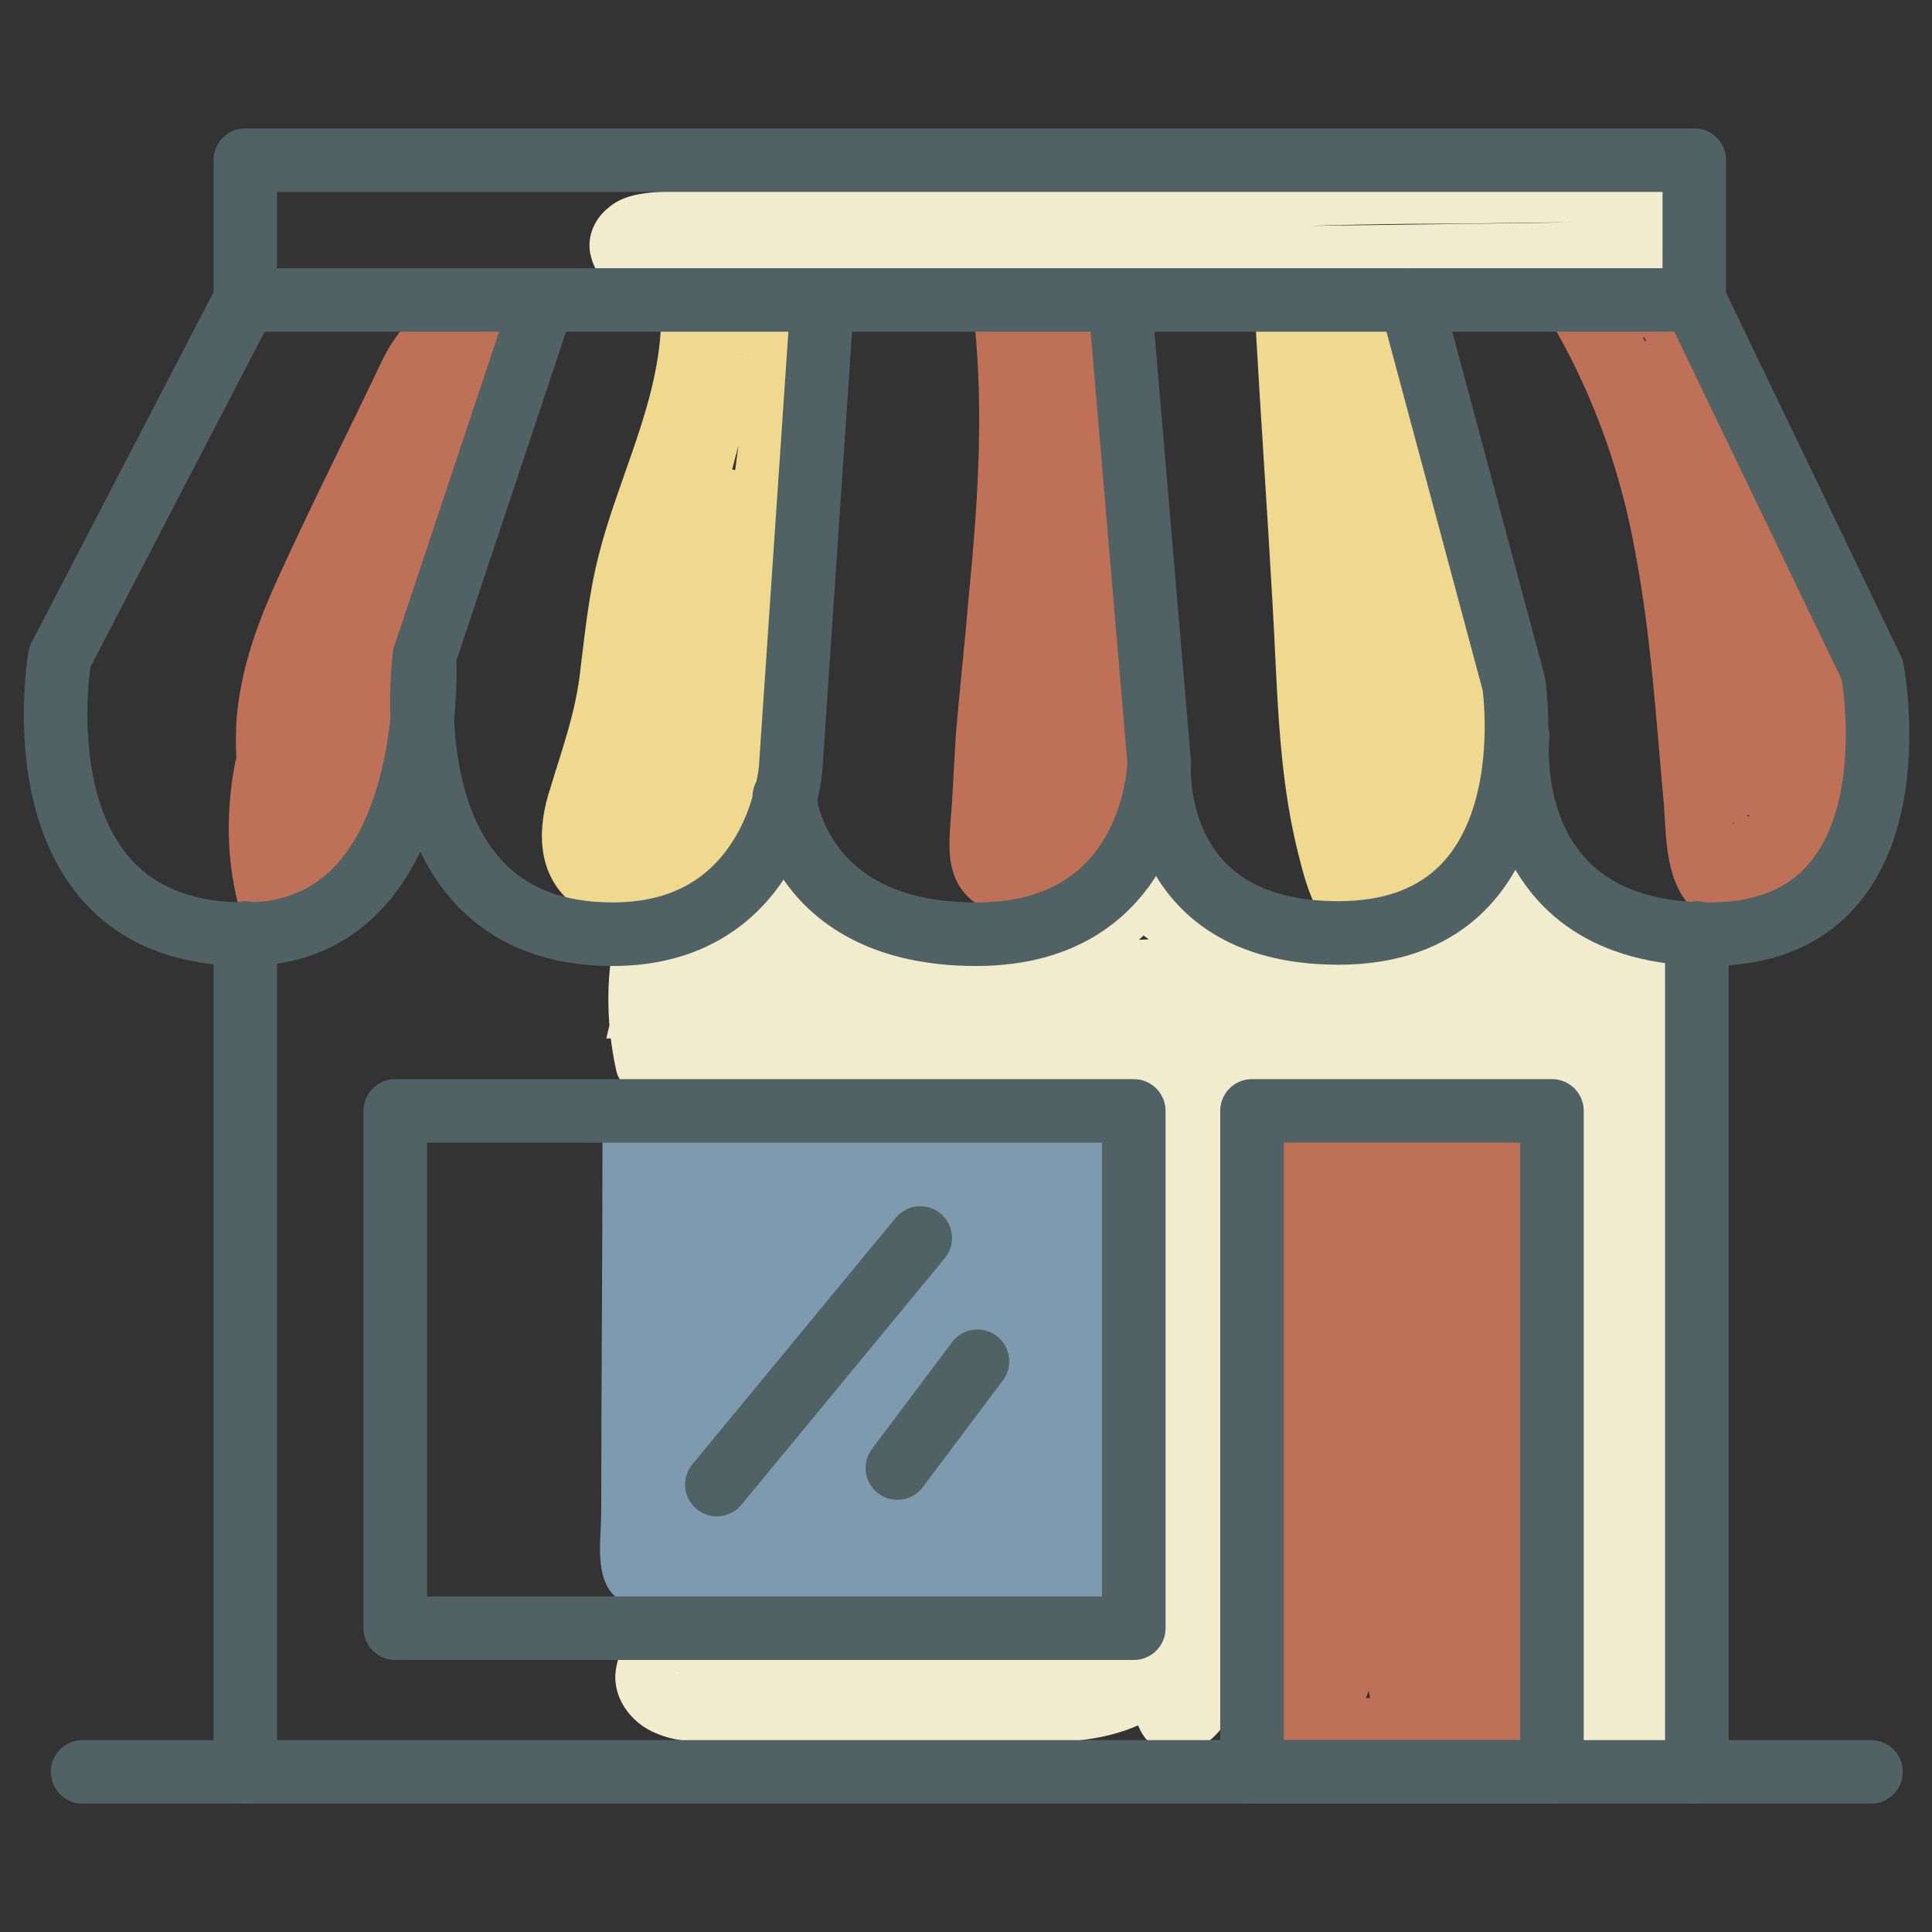
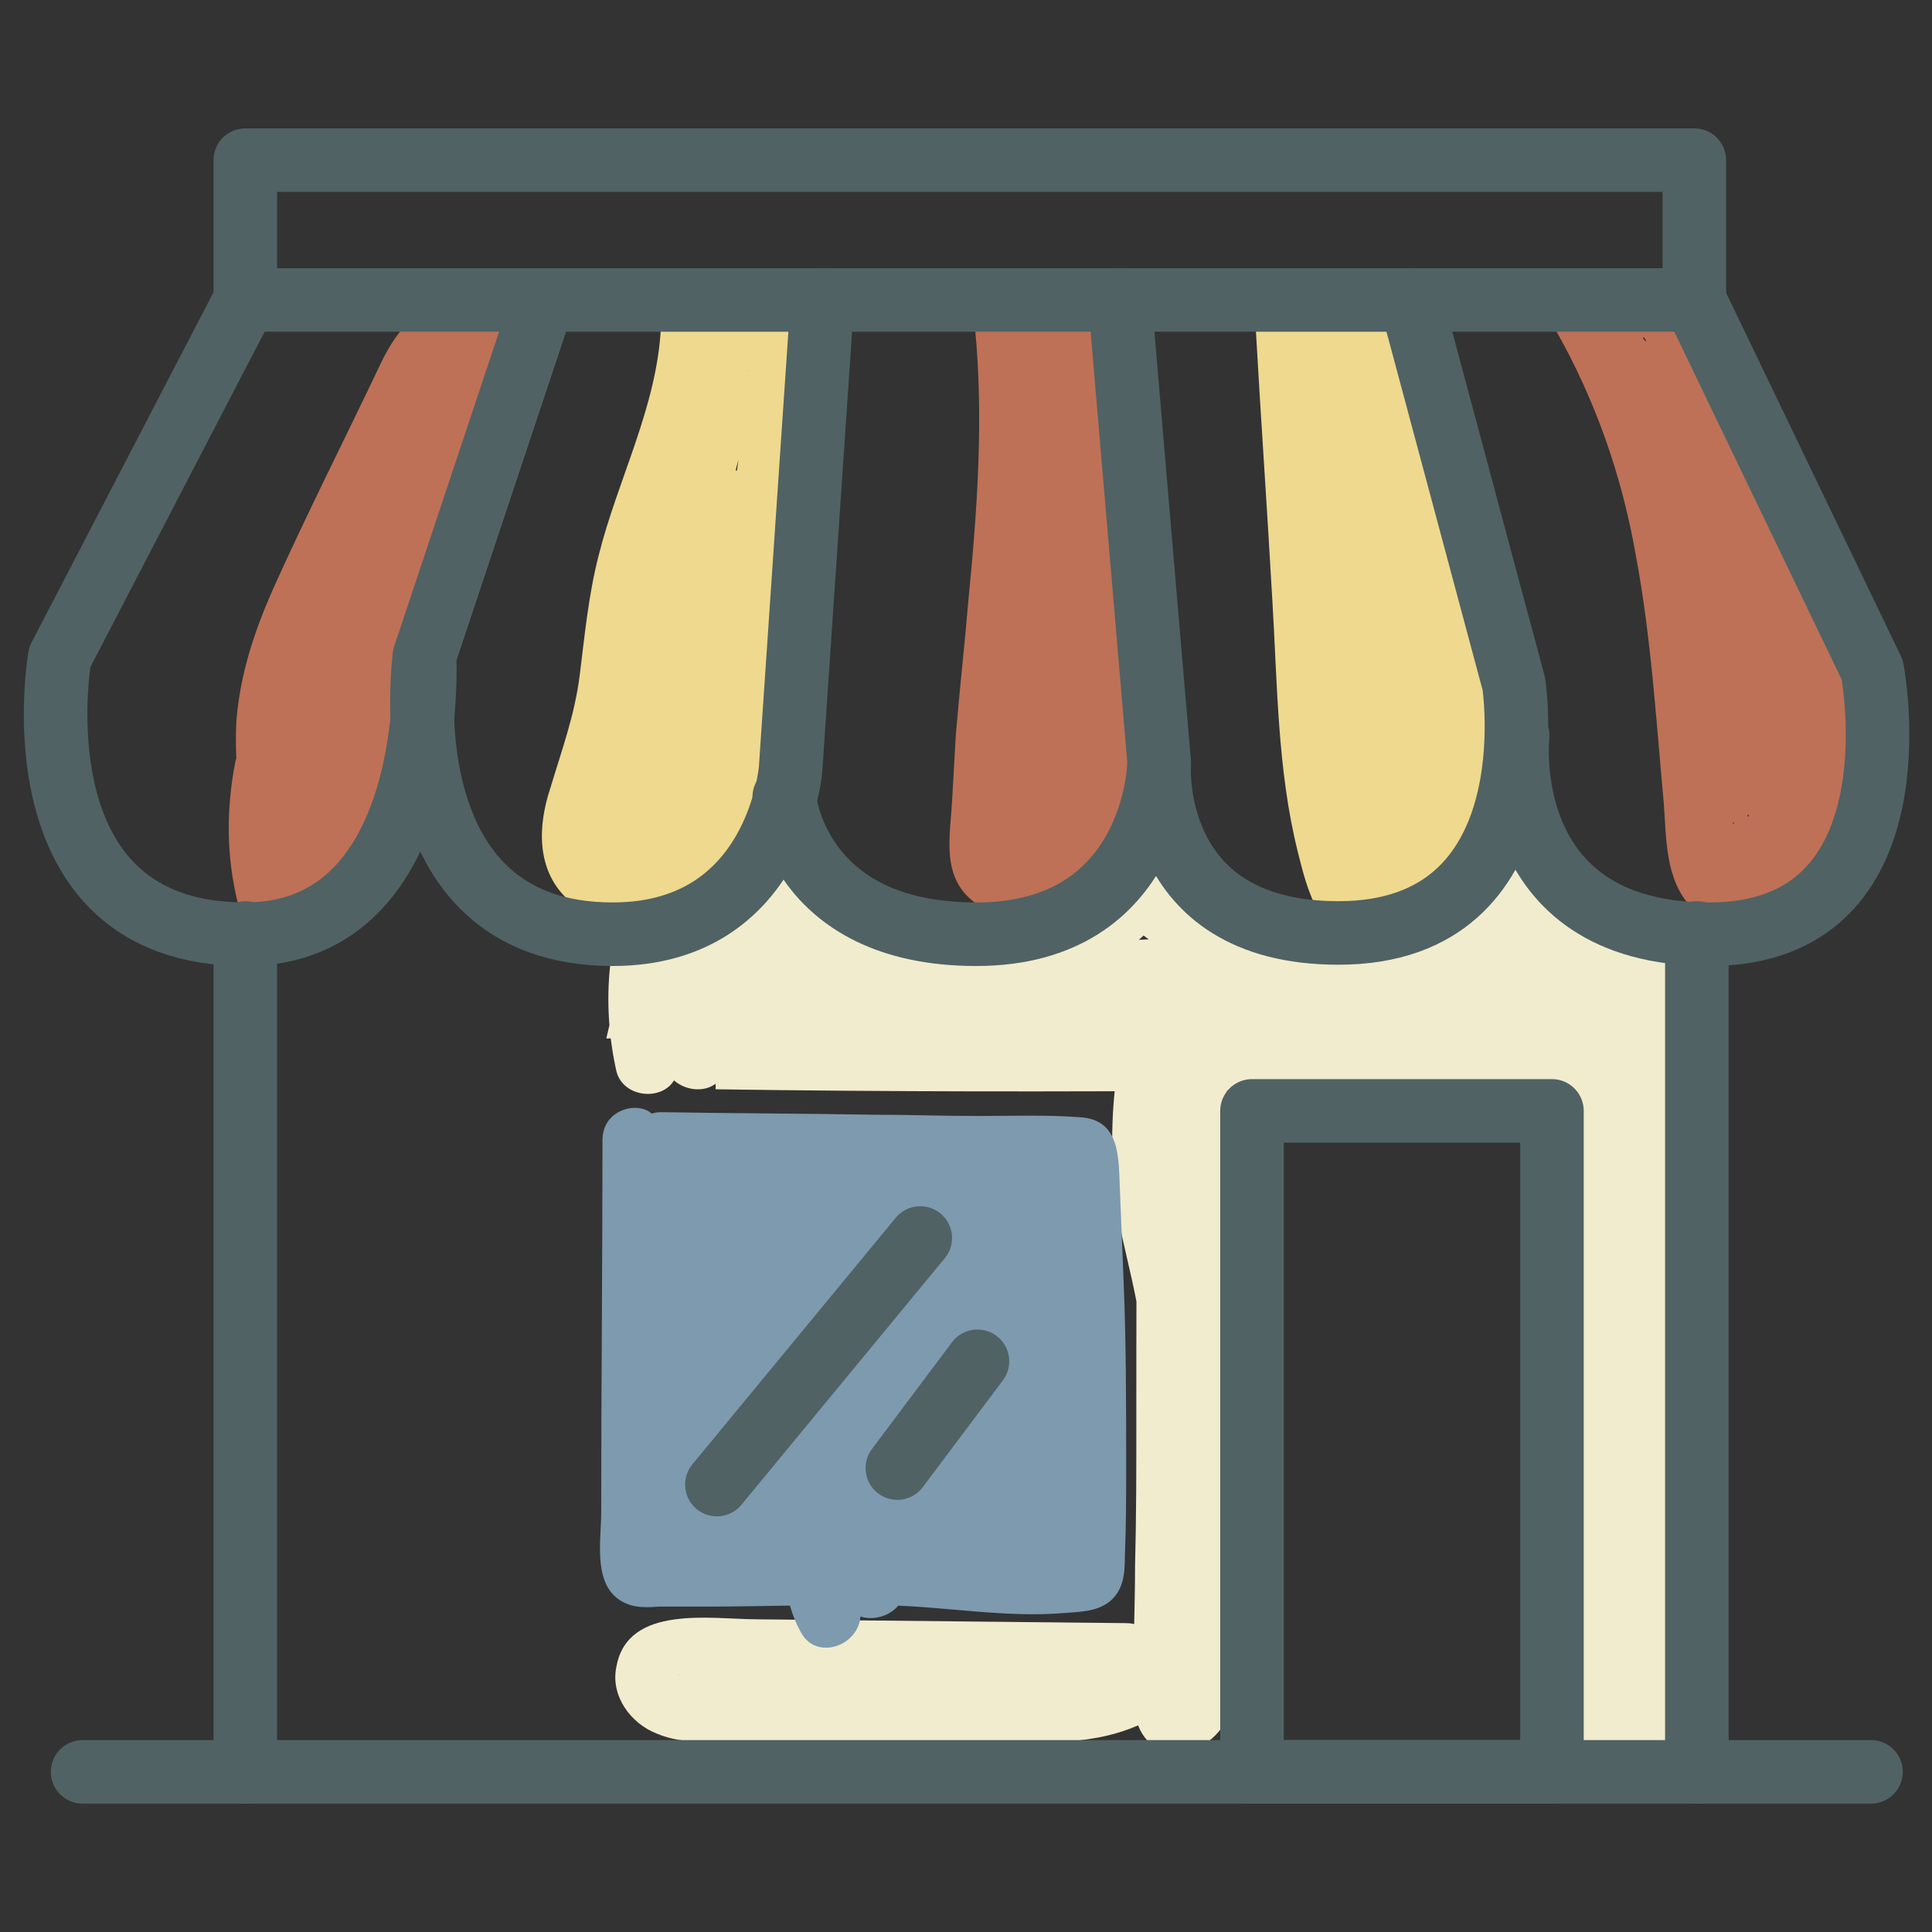
<svg xmlns="http://www.w3.org/2000/svg" version="1.1" id="Ebene_1" x="0px" y="0px" viewBox="0 0 152 152" style="enable-background:new 0 0 152 152;" xml:space="preserve">
  <rect x="0" y="0" width="152" height="152" fill="#333333" stroke="none" />
  <style type="text/css">
	.st0{fill:#F2ECCE;}
	.st1{fill:#BE7156;}
	.st2{fill:#EFD98E;}
	.st3{fill:#7D9AAF;}
	.st4{fill:none;stroke:#506264;stroke-width:5;stroke-linecap:round;stroke-linejoin:round;stroke-miterlimit:10;}
</style>
  <g>
    <g>
-       <path class="st0" d="M130.4,17.4c-21.1,0.3-42.2,0.6-63.3,0.7c-5.3,0-10.6,0.1-15.9,0.1c-0.1,0-0.8-0.1-0.8,0    c0.1,0.3,0.3,0.6,0.4,0.9c0.6,0.5,0.6,0.9,0.1,1.3c0-0.1,1-0.1,1.1-0.1c1.4-0.1,2.8-0.1,4.2-0.2c2.6-0.1,5.3-0.3,7.9-0.4    C74.6,19,85.1,18.4,95.7,18c5.9-0.2,11.8-0.4,17.7-0.4c3,0,6-0.1,9-0.1c1.4,0,2.8,0,4.2,0c1.2,0,3.1-0.2,3.9,0.1    c-0.4-0.2-0.7-0.4-1.1-0.6c-0.2-0.6-0.3-0.7-0.3-0.3c0,0.2,0,0.5,0,0.7c0,0.4,0,0.8-0.1,1.2c0,0.9-0.1,1.8-0.1,2.6    c-0.2,3.2,4.8,3.2,5,0c0.1-1.4,0.2-2.9,0.2-4.3c0.1-1.5-0.2-3-1.7-3.9c-1.2-0.7-2.8-0.5-4.1-0.5c-1.6,0-3.2,0-4.7,0    c-6,0-12,0.1-17.9,0.2c-12,0.3-24.1,0.9-36.1,1.5c-5.9,0.3-11.9,0.6-17.8,0.9c-1.4,0.1-2.9,0.3-4,1.3c-1.1,0.9-1.7,2.4-1.3,3.8    c0.8,3.3,4.6,2.9,7.3,2.9c12,0,24.1-0.1,36.1-0.2c13.5-0.1,27.1-0.3,40.6-0.5C133.6,22.3,133.7,17.3,130.4,17.4L130.4,17.4z" />
-     </g>
+       </g>
  </g>
  <g>
    <g>
      <path class="st0" d="M48,76c-0.3,2.8-0.1,5.6,0.5,8.3c0.6,2.3,4.3,2.4,4.8,0c0.5-2.3,1.2-4.5,2.1-6.6c-1.6-0.4-3.1-0.8-4.7-1.3    c0.3,2.6,0.8,5,1.6,7.5c0.7,2.2,4.3,2.6,4.8,0c0.7-3.5,1.8-6.8,3.4-9.9c-1.5-0.2-3-0.4-4.6-0.6c0.6,3.5,1.5,6.8,2.6,10.2    c0.9,2.6,4.8,2.2,4.9-0.7c0.1-3.6,0.7-7.1,1.6-10.5c-1.6,0-3.2,0-4.8,0c1.3,4,2.6,8.1,3.9,12.1c0.8-1.1,1.6-2.1,2.4-3.2    c-3.4-0.2-6.8-0.4-10.2-0.6c0,1.7,0,3.3,0,5c13.6,0.2,27.2,0.2,40.8,0.1c6.8-0.1,13.6-0.2,20.4-0.3c3.3-0.1,6.6-0.1,9.8-0.2    c3.1-0.1,5.9-1.6,6.1-5c0.2-3.1-1.9-5.7-4.5-7c-2.6-1.3-5.4-1.7-7-4.5c-0.8-1.4-2.8-1.7-3.9-0.5c-3.4,3.8-8.2,6.1-13.4,6.1    c-5.1,0-10-2.2-13.4-6c-1.6-1.7-5.1,0.1-4.2,2.4c0.2,0.4,0,0.4-0.5,0.6c-0.9,0.4-2,0.6-2.9,0.8c-2,0.5-4.1,0.7-6.2,0.8    c-4.4,0.2-8.7-0.4-12.9-1.7c-1.7-0.5-3,0.9-3.2,2.4c-0.5,4.3,3.6,7.3,7.4,7.8c2.1,0.3,4.2-0.1,6.3-0.4c2.3-0.3,4.7-0.6,7.1-0.8    c9.2-0.9,18.4-1.1,27.7-0.7c0-1.7,0-3.3,0-5c-12.3,0.3-24.5,0.6-36.8,0.9c-2.3,0.1-3.7,3.6-1.3,4.7c4.1,1.8,8.6,1.5,12.9,1.5    c4.7,0,9.3,0,14,0c9.3,0,18.6,0,27.9,0c1.2,0,2-0.8,2.4-1.8c0.6-1.4,0.1-3.1-0.9-4.2c-1.1-1.1-2.5-1.5-4-1.7    c-3.1-0.3-6.2-0.2-9.3,0.1c0.2,1.6,0.4,3.3,0.7,4.9c2.3-0.9,6-2.5,6.9,0.9c0.4,1.6,0.3,3.4,0.3,5c0,2.3,0.1,4.6,0.1,6.9    c0.1,9,0.2,18,0.1,27c0,4.5-0.2,9-0.1,13.4c0,1.9,0.4,4,1.9,5.4c1.4,1.3,3.5,1.8,5.2,1.1c0.8-0.3,1.6-0.9,2-1.7    c0.7-1.2,0.1-2.5-0.2-3.8c-0.4-2.1-0.5-4.3-0.5-6.4c-0.1-4.4-0.2-8.8-0.3-13.3c-0.1-5.1-0.2-10.2-0.4-15.3c-0.1-5-0.4-10-0.1-15    c-1.4,0.6-2.8,1.2-4.3,1.8c2.2,2.2,1.7,6.2,1.7,9c0,4.5,0,9.1-0.1,13.6c-0.1,9-0.4,18-0.8,26.9c-0.1,1.4,1.2,2.5,2.5,2.5    c1.4,0,2.4-1.1,2.5-2.5c1.2-14.6-2.2-29.1-1.6-43.7c0.1-2.7,0.4-5.6-0.5-8.2c-1.2-3.4-3.9-5-7.3-5.3c-7-0.7-14.2-1-21.1,0.2    c-3.1,0.5-6.9,1.3-9.2,3.7c-2.2,2.3-2.5,5.4-2.6,8.4c-0.1,7.4-0.1,14.8-0.1,22.2c0,3.8,0,7.6-0.1,11.4c0,3.6-0.2,7.3-0.1,10.9    c0.1,1.9,1.1,3.7,3.2,3.8c1.6,0.1,3.2-1,4-2.4c1.7-2.7,1.6-6.6,1.5-9.7c-0.2-8.4-0.6-16.9-0.8-25.3c-0.1-4.2-0.3-8.3-0.4-12.5    c-0.1-2.1-0.2-4.2-1.6-5.9c-1.3-1.5-3.1-2.2-5.1-1.8c-0.8,0.2-1.6,0.9-1.7,1.7c-0.9,4.2-1,8.5-0.5,12.7c0.6,4,2,7.8,2.1,11.9    c0.1,4.2,0,8.4,0,12.6c0,2.1,0,4.3,0,6.4c0,1.4,0.4,3.5-0.6,4.6c-2.1,2.4-6.5,2.1-9.3,2.1c-4.3,0-8.5-0.1-12.8-0.1    c-2.1,0-4.3,0-6.4,0c-2.1,0-4.2,0.1-6.3-0.1c-0.2,0-1-0.3-1.1-0.3c0.2-0.1-0.2,0.7-0.2,0.7c0,0,0.3-0.1,0.4-0.1c1.9-0.2,4.1,0,6,0    c9.7,0.1,19.3,0.2,29,0.3c3.2,0,3.2-5,0-5c-9.7-0.1-19.3-0.2-29-0.3c-3.6,0-10.2-1.2-11.1,3.7c-0.5,2.3,1.1,4.5,3.2,5.3    c2.1,0.9,4.6,0.6,6.8,0.6c4.8,0,9.6,0.1,14.3,0.1c4.5,0,9.2,0.4,13.6-0.4c2.1-0.4,4.1-1.2,5.7-2.5c1.9-1.5,2.6-3.6,2.8-5.9    c0.2-4.7,0.1-9.5,0.1-14.3c0-2.6,0.1-5.3,0-7.9c-0.1-2.7-0.6-5.3-1.3-7.9c-1.3-5-1.6-10.1-0.6-15.2c-0.6,0.6-1.2,1.2-1.7,1.7    c-0.7,0.1-0.1-0.3,0,0.2c0,0.2,0.1,0.4,0.2,0.6c0.2,0.9,0.1,2,0.2,3c0.1,2.3,0.2,4.6,0.2,7c0.1,4.5,0.3,9,0.4,13.5    c0.1,4.5,0.3,9,0.4,13.5c0.1,2.1,0.2,4.3,0.1,6.4c-0.1,1-0.2,1.9-0.5,2.8c0,0-0.3,0.8-0.3,0.8c-0.1-0.2,1.4,0.1,0.7-0.1    c0.4,0.2,0.7,0.4,1.1,0.6c0.3,0.3,0.1,1.1,0.3,0.1c0-0.2,0-0.5,0-0.7c0-0.6,0-1.2,0-1.7c0-1.2,0-2.5,0-3.7c0-2.3,0-4.6,0-7    c0-4.7,0.1-9.4,0.1-14.2c0-4.8,0.1-9.6,0.1-14.4c0-1.8-0.1-3.6,0.3-5.4c0.4-1.6,1.2-2.5,2.8-3c4.1-1.4,8.4-1.9,12.7-1.9    c2.2,0,4.4,0.1,6.6,0.2c2.1,0.1,4.3,0,6.3,0.5c2.8,0.7,2.1,5.1,2,7.4c-0.2,4.6-0.1,9.1,0.2,13.7c0.7,10.3,2.1,20.6,1.3,30.9    c1.7,0,3.3,0,5,0c0.4-9.5,0.7-19,0.8-28.4c0.1-4.7,0.1-9.4,0.1-14.1c0-3.8-0.4-7.8-3.2-10.6c-1.6-1.6-4.1-0.3-4.3,1.8    c-0.3,4.3-0.1,8.7,0.1,13c0.1,4.5,0.2,9,0.3,13.6c0.1,4.4,0.2,8.9,0.3,13.3c0.1,4.4,0.1,9,1.2,13.3c0.1-0.6,0.2-1.3,0.3-1.9    c0.4-0.5,0.4-0.2,0.8-0.5c-0.7,0.4-0.2-0.1-0.2,0c0.1,0.2-0.2-0.2-0.1-0.1c-0.4-0.8-0.3-1.7-0.3-2.5c0-2.6,0.1-5.3,0.1-7.9    c0-5.4,0-10.7,0-16.1c0-5.3-0.1-10.6-0.1-15.9c0-2.6-0.1-5.3-0.1-7.9c0-2-0.1-4.2-0.8-6.1c-0.9-2.4-2.8-4.2-5.4-4.6    c-2.5-0.4-5,0.3-7.4,1.2c-1.2,0.5-2,1.4-1.8,2.7c0.2,1.1,1.2,2.3,2.5,2.2c2-0.2,3.9-0.3,5.9-0.3c1,0,2,0,3,0.1    c0.2,0,0.6,0.1,0.7,0.1c0.5-0.1-0.4-0.1-0.2-0.6c0.8-0.6,1.6-1.2,2.4-1.8c-9,0-18,0-27,0c-4.5,0-9,0-13.5,0c-2.1,0-4.2,0-6.4,0    c-1.8,0-3.8,0-5.6-0.8c-0.4,1.6-0.8,3.1-1.3,4.7c12.3-0.3,24.5-0.6,36.8-0.9c3.2-0.1,3.2-4.9,0-5c-8.2-0.3-16.5-0.2-24.7,0.5    c-4,0.3-8.1,0.8-12.1,1.3c-2.1,0.3-7.1,0.7-6.7-2.7c-1.1,0.8-2.1,1.6-3.2,2.4c5.5,1.7,11.3,2.3,17,1.6c2.7-0.3,5.5-0.7,8-1.7    c2.6-1,4.9-3.7,3.7-6.7c-1.4,0.8-2.8,1.6-4.2,2.4c4.3,4.7,10.6,7.4,17,7.4c6.4,0,12.6-2.9,16.9-7.6c-1.3-0.2-2.6-0.3-3.9-0.5    c1.4,2.5,3.5,4.1,6,5.2c1.6,0.7,4.1,1.2,4.7,2.9c0.1,0.3,0.1,0.4,0.1,0.6c-0.1,0.3,0.1-0.1,0,0.1c-0.3,0.2-0.9,0.2-1.3,0.2    c-0.9,0-1.8,0-2.7,0.1c-3.2,0.1-6.3,0.1-9.5,0.2c-12.4,0.2-24.9,0.3-37.3,0.3c-7.1,0-14.3-0.1-21.4-0.2c-3.2,0-3.2,4.8,0,5    c3.4,0.2,6.8,0.4,10.2,0.6c1.6,0.1,2.9-1.7,2.4-3.2c-1.3-4-2.6-8.1-3.9-12.1c-0.7-2.3-4.2-2.5-4.8,0c-1,3.9-1.6,7.9-1.8,11.9    c1.6-0.2,3.3-0.4,4.9-0.7c-1.2-3.3-2-6.7-2.6-10.2c-0.4-2.1-3.6-2.4-4.6-0.6c-1.8,3.5-3.1,7.3-3.9,11.1c1.6,0,3.2,0,4.8,0    c-0.7-2-1.2-4.1-1.4-6.2c-0.1-1.1-0.7-2.1-1.8-2.4c-1-0.3-2.4,0.2-2.8,1.1c-1.1,2.5-2,5.1-2.6,7.8c1.6,0,3.2,0,4.8,0    c-0.6-2.3-0.6-4.6-0.4-6.9c0.2-1.3-1.3-2.5-2.5-2.5C49,73.5,48.2,74.7,48,76L48,76z" />
    </g>
  </g>
  <g>
    <g>
      <path class="st1" d="M23.6,69.6c-0.6-2.7-0.7-5.6-0.2-8.3c-1.6,0-3.2,0-4.8,0c0.9,3.2,2.1,6.4,3.5,9.4c0.5,1,1.8,1.4,2.8,1.1    c1.1-0.3,1.7-1.3,1.8-2.4c0.4-3.6-0.4-7.1-0.8-10.7c-0.4-3.6,0-6.8,1.3-10.2c1.3-3.3,2.9-6.5,4.4-9.7c1.7-3.6,3.3-7.1,5-10.7    c-1.5-0.6-3-1.3-4.6-1.9c-0.7,3.5-1.8,6.9-3.4,10.1c-1.6,3.3-3.9,6.1-5.6,9.3c-3.6,6.7-3.6,14.3-3.3,21.6c1.6-0.2,3.3-0.4,4.9-0.7    c-0.5-2.7-0.9-5.5-0.9-8.3c0-2.7,0.6-5.3,1.5-7.9c2-5.2,4.8-10.3,7.2-15.3c0.6-1.3,1.3-2.6,1.9-3.9c0.2-0.5,0.5-1,0.8-1.5    c0-0.1,0.7-1,0.7-1c0,0.1-0.7-0.4-0.7-0.4c0-0.1-0.1-0.1-0.1-0.2c0.1,0.3,0.1,0.4,0.1,0.2c0,0.2,0,0.4,0,0.6    c-0.1,0.8-0.6,1.7-1,2.5c-2.4,5.3-4.9,10.6-7.2,15.9c-1.3,3-2.1,6-2.4,9.2c-0.3,3.2,0,6.5,0.3,9.7c0.1,1.1,0.7,2.1,1.8,2.4    c1,0.3,2.3-0.2,2.8-1.1c3.9-7.5,5.2-15.9,3.9-24.3c-0.2-1.3-1.9-2.1-3.1-1.7c-1.4,0.4-1.9,1.7-1.7,3.1c1,6.9-0.2,14.2-3.4,20.4    c1.6,0.4,3.1,0.8,4.7,1.3c-0.3-3.2-0.6-6.5-0.3-9.7c0.2-3,1.2-5.7,2.4-8.4c1.4-3.1,2.8-6.2,4.2-9.3c0.7-1.5,1.4-3,2-4.5    c0.6-1.3,1.3-2.6,1.6-4c0.6-2.6-0.1-5.9-3.1-6.5c-3.2-0.7-5.4,2.2-6.6,4.7c-2.8,5.9-5.8,11.8-8.5,17.8c-1.5,3.4-2.6,6.7-2.9,10.4    c-0.2,3.8,0.4,7.5,1,11.3c0.5,2.8,5,2.1,4.9-0.7c-0.3-7-0.5-14.1,3.3-20.3c1.8-3,3.9-5.9,5.4-9.1c1.5-3.3,2.7-6.8,3.4-10.3    c0.2-1.2-0.2-2.5-1.4-2.9c-1.1-0.4-2.6-0.1-3.1,1c-1.7,3.6-3.4,7.3-5.1,10.9c-1.6,3.5-3.4,7-4.8,10.7c-1.3,3.5-1.9,7.1-1.5,10.8    c0.4,3.8,1.3,7.5,0.9,11.4c1.6-0.4,3.1-0.8,4.7-1.3c-1.3-2.6-2.2-5.4-3-8.2c-0.6-2.3-4.3-2.5-4.8,0c-0.7,3.7-0.7,7.3,0.2,11    C19.5,74.1,24.3,72.8,23.6,69.6L23.6,69.6z" />
    </g>
  </g>
  <g>
    <g>
      <path class="st1" d="M76.7,25.7c0.7,7.1,0.2,14.3-0.5,21.4c-0.3,3.6-0.7,7.1-1,10.7c-0.1,1.8-0.2,3.5-0.3,5.3    c-0.1,1.7-0.4,3.6,0,5.2c0.8,3.4,4.7,4.4,7.7,3.8c2.9-0.6,5.4-2.7,6.9-5.1c1.7-2.8,2.1-6.2,2.1-9.4c0-3.5-0.3-7-0.5-10.4    c-0.2-3.6-0.4-7.2-0.6-10.8c-0.2-2.8-0.1-5.8-1.1-8.4c-1-2.6-3.1-5-6.1-5c-1.5,0-2.9,0.8-3.6,2.1c-0.8,1.5-0.5,3.7-0.6,5.4    c-0.2,7.1-0.4,14.3-0.7,21.4c-0.1,3.6-0.2,7.1-0.3,10.7c-0.1,2.7-0.5,6.9,3,7.8c2,0.5,3.8-1,4.3-2.8c0.5-1.7,0.3-3.9,0.4-5.7    c0.1-3.9,0.3-7.9,0.4-11.8c0.2-8.2,0.4-16.5,0.5-24.7c-1.7,0-3.3,0-5,0c0.4,12.8,1.5,25.5,3.1,38.2c0.2,1.3,1,2.5,2.5,2.5    c1.2,0,2.7-1.2,2.5-2.5c-1.7-12.7-2.7-25.4-3.1-38.2c-0.1-3.2-5-3.2-5,0c-0.1,12.2-0.4,24.4-0.9,36.5c0,0.7-0.1,1.3-0.1,2    c0,0.6-0.3,1.7-0.1,2.3c-0.2-0.6,2.5-0.8,2.5,0.1c0-0.5-0.1-0.7-0.1-1.3c0.1-3,0.2-6.1,0.3-9.1c0.2-6,0.4-12,0.6-18    c0.1-3,0.2-6.1,0.3-9.1c0-0.3,0-0.7,0-1c0-0.5,0.3-1.2-0.3-0.4c-0.1,0.1-0.2,0.3-0.3,0.4c-0.2,0.1-0.3,0.2-0.5,0.1    c0-0.1,0.3,0.2,0.3,0.1c0.4,0.5,0.8,0.7,1.1,1.4c0.9,2,0.8,4.3,0.9,6.5c0.2,3,0.3,5.9,0.5,8.9c0.2,3.1,0.3,6.2,0.5,9.4    c0.1,2.5,0.3,5.2-0.2,7.6c-0.5,2.1-1.5,4-3.4,5.1c-0.7,0.4-1.5,0.7-2.3,0.6c-0.2,0-0.6-0.1-0.8-0.2c-0.1-0.1,0,0.2,0,0.2    c-0.1-0.2,0-1.1,0-1.3c0.3-6.6,0.9-13.2,1.6-19.8c0.6-6.8,1.1-13.6,0.4-20.4c-0.1-1.3-1.1-2.5-2.5-2.5    C77.9,23.2,76.6,24.3,76.7,25.7L76.7,25.7z" />
    </g>
  </g>
  <g>
    <g>
      <path class="st1" d="M122.3,25.8c3.2,5.6,5.3,11.6,6.4,17.9c1.2,6.4,1.6,13,2.2,19.5c0.2,2.7,0.1,6.1,2.2,8.2    c2.5,2.5,5.7,0.6,7.8-1.3c3.9-3.4,6.1-8.8,5.7-13.9c-0.2-3.1-1.3-5.8-2.7-8.5c-1.5-2.9-3-5.7-4.3-8.7c-1.3-3-2.4-6-3.5-9    c-0.6-1.6-1.2-3.1-1.8-4.7c-0.6-1.4-1.5-2.8-3-3.3c-3.4-1.1-5.3,2.3-5.3,5.2c0.1,3,1.1,5.9,2.4,8.6c1.2,2.6,2.6,5.1,3.3,7.8    c0.8,3,1,6.2,0.9,9.3c0,3.6-0.5,7.3-0.2,10.9c0.2,1.8,0.8,3.6,2.4,4.6c1.4,0.9,3.2,1,4.6,0.1c1.7-1,1.8-2.9,2-4.6    c0.2-1.9,0.2-3.8,0.1-5.8c-0.2-3.9-0.8-7.8-1.4-11.7c-1.6,0.4-3.2,0.9-4.8,1.3c1.3,4.3,2.7,8.5,4,12.8c1,3.1,5.8,1.8,4.8-1.3    c-1.3-4.3-2.7-8.5-4-12.8c-0.4-1.3-1.7-2.1-3.1-1.7c-1.4,0.4-2,1.7-1.7,3.1c0.4,2.8,0.9,5.6,1.1,8.4c0.1,1.3,0.2,2.6,0.2,3.8    c0,0.7,0,1.4,0,2.2c0,0.6-0.4,1.8-0.2,2.4c0.1,0.4-0.3,0.2,0.2-0.1c0.4-0.2,0.1-0.4,0.7-0.4c0.6-0.1,0.1,0.5,0.2-0.2    c0.1-1.1-0.1-2.3-0.1-3.5c0-2.7,0.2-5.4,0.2-8.1c0-2.7-0.2-5.5-0.7-8.2c-0.5-2.6-1.5-5-2.7-7.4c-1-2.1-2.1-4.1-2.7-6.4    c-0.3-1-0.5-2-0.6-3.1c0-0.1,0-1,0.1-1c0,0-0.3,0.3-0.3,0.4c-1.6,1-1.6-0.7-1.2,0.2c2,5,3.8,10.1,5.9,15c1.1,2.6,2.3,5,3.6,7.5    c1.1,2,2.2,4.1,2.5,6.4c0.4,3.7-1,7.5-3.6,10.1c-0.3,0.3-0.6,0.6-0.9,0.9c-0.2,0.2-1.1,0.6-1.2,0.8c-0.1,0.2,0.1-0.1,0.3,0    c-1.4-0.5,0.6,0.2,0.5,0.3c-0.1,0.1-0.4-1-0.4-1.1c-0.5-2.3-0.5-5.3-0.7-7.8c-0.6-6.2-1.1-12.3-2.4-18.4    c-1.3-6.1-3.5-11.9-6.6-17.3C125,20.5,120.7,23,122.3,25.8L122.3,25.8z" />
    </g>
  </g>
  <g>
    <g>
-       <path class="st2" d="M52,25.7c-0.3,6.3-3.4,12-4.9,18c-0.8,3.1-1.1,6.3-1.5,9.5c-0.4,3.1-1.4,5.8-2.3,8.8c-1,3-1.1,6.4,1.3,8.7    c2.1,2.1,5.5,2.7,8.2,1.7c5.8-2.1,8.7-8.4,9.5-14.1c0.9-6.7-0.3-13.4,0.4-20.1c0.2-1.6,0.4-3.2,0.6-4.8c0.2-1.7,0.7-3.4,0.6-5.1    c-0.2-3.1-2.8-5.9-6.1-4.8c-1.5,0.5-2.2,1.8-2.6,3.3c-0.5,1.8-0.9,3.5-1.4,5.3c-0.9,3.4-1.8,6.7-2.7,10.1c-0.9,3.3-1.8,6.7-2.7,10    c-0.9,3.2-2,6.5-2.5,9.8c-0.4,3,0.3,9.3,4.9,8.2c3.7-0.9,3.3-5.8,3.5-8.7c0.7-7.1,2.6-14.2,5.4-20.8c-1.6-0.4-3.1-0.8-4.7-1.3    c0,9.1-1,18.1-3.3,26.9c1.6,0.2,3.3,0.4,4.9,0.7c0.2-2.3,1-4.4,2.1-6.4c1.6-2.8-2.7-5.3-4.3-2.5c-1.6,2.8-2.5,5.8-2.8,8.9    c-0.3,2.8,4.2,3.4,4.9,0.7c2.3-9.2,3.5-18.7,3.4-28.3c0-2.3-3.6-3.6-4.7-1.3c-2.2,5.1-3.9,10.4-5,15.9c-0.5,2.8-0.9,5.6-1.2,8.4    c-0.1,1-0.3,2.3-0.3,3.1c0,0.5,1.9,0.8,2.1,0c0-0.2-0.2-0.7-0.2-0.8c-0.1-0.4,0-0.7,0-1.1c0.1-2.6,1.1-5.2,1.8-7.6    c0.8-2.8,1.5-5.6,2.3-8.4c1.6-5.7,3.1-11.4,4.6-17.1c0.2-0.7,0.4-1.4,0.6-2.2c0-0.1,0.2-1,0.3-1c-0.3-0.1-0.6,0.9-1,0.9    c-0.1,0-0.5-0.1-0.4-0.2c0,0,0,1.5,0,1.7c-0.3,2.8-0.8,5.7-1.1,8.5C57,44,57.9,49.8,57.5,55.6c-0.3,4.1-1.5,9.3-5.3,11.6    c-1.2,0.8-3.4,1.2-4.4-0.3c-1.1-1.7,0.6-4.6,1.2-6.2c2-5.7,1.7-11.8,3.4-17.6c1.7-5.8,4.2-11.3,4.5-17.4    C57.1,22.5,52.1,22.5,52,25.7L52,25.7z" />
+       <path class="st2" d="M52,25.7c-0.3,6.3-3.4,12-4.9,18c-0.8,3.1-1.1,6.3-1.5,9.5c-0.4,3.1-1.4,5.8-2.3,8.8c-1,3-1.1,6.4,1.3,8.7    c2.1,2.1,5.5,2.7,8.2,1.7c5.8-2.1,8.7-8.4,9.5-14.1c0.9-6.7-0.3-13.4,0.4-20.1c0.2-1.6,0.4-3.2,0.6-4.8c0.2-1.7,0.7-3.4,0.6-5.1    c-0.2-3.1-2.8-5.9-6.1-4.8c-1.5,0.5-2.2,1.8-2.6,3.3c-0.5,1.8-0.9,3.5-1.4,5.3c-0.9,3.4-1.8,6.7-2.7,10.1c-0.9,3.3-1.8,6.7-2.7,10    c-0.9,3.2-2,6.5-2.5,9.8c-0.4,3,0.3,9.3,4.9,8.2c3.7-0.9,3.3-5.8,3.5-8.7c0.7-7.1,2.6-14.2,5.4-20.8c-1.6-0.4-3.1-0.8-4.7-1.3    c0,9.1-1,18.1-3.3,26.9c1.6,0.2,3.3,0.4,4.9,0.7c0.2-2.3,1-4.4,2.1-6.4c1.6-2.8-2.7-5.3-4.3-2.5c-1.6,2.8-2.5,5.8-2.8,8.9    c-0.3,2.8,4.2,3.4,4.9,0.7c2.3-9.2,3.5-18.7,3.4-28.3c0-2.3-3.6-3.6-4.7-1.3c-2.2,5.1-3.9,10.4-5,15.9c-0.5,2.8-0.9,5.6-1.2,8.4    c-0.1,1-0.3,2.3-0.3,3.1c0,0.5,1.9,0.8,2.1,0c0-0.2-0.2-0.7-0.2-0.8c0.1-2.6,1.1-5.2,1.8-7.6    c0.8-2.8,1.5-5.6,2.3-8.4c1.6-5.7,3.1-11.4,4.6-17.1c0.2-0.7,0.4-1.4,0.6-2.2c0-0.1,0.2-1,0.3-1c-0.3-0.1-0.6,0.9-1,0.9    c-0.1,0-0.5-0.1-0.4-0.2c0,0,0,1.5,0,1.7c-0.3,2.8-0.8,5.7-1.1,8.5C57,44,57.9,49.8,57.5,55.6c-0.3,4.1-1.5,9.3-5.3,11.6    c-1.2,0.8-3.4,1.2-4.4-0.3c-1.1-1.7,0.6-4.6,1.2-6.2c2-5.7,1.7-11.8,3.4-17.6c1.7-5.8,4.2-11.3,4.5-17.4    C57.1,22.5,52.1,22.5,52,25.7L52,25.7z" />
    </g>
  </g>
  <g>
    <g>
      <path class="st2" d="M98.8,25.9c0.4,7.1,0.9,14.2,1.3,21.3c0.4,6.6,0.4,13.4,2,19.8c0.7,2.8,1.8,7.6,5.7,6.7    c2.8-0.6,5.4-3.3,7-5.6c3.8-5.3,3.6-11.9,2-18c-2-7.6-4.5-15.1-6.7-22.6c-1.6,0.4-3.2,0.9-4.8,1.3c2.8,7.7,5.7,15.4,8.5,23    c0.5,1.3,1.7,2.1,3.1,1.7c1.2-0.3,2.2-1.8,1.7-3.1c-1.9-5.4-3.8-10.8-4.8-16.5c-0.5-2.6-0.6-5.4-1.9-7.7c-1.3-2.2-3.7-3.9-6.3-3.7    c-1.4,0.1-2.8,0.7-3.5,1.9c-0.7,1.2-0.7,2.6-0.7,3.9c-0.2,2.8-0.3,5.6-0.4,8.5c-0.2,5.6-0.2,11.3,0.3,16.9    c0.3,3.2,0.7,6.3,1.4,9.4c0.5,2.5,1.3,8.2,5.2,6.8c1-0.3,1.9-1.3,1.8-2.4c-0.9-11.3-1.4-22.6-1.6-33.9c-0.1-3.2-4.9-3.2-5,0    c-0.4,10.8,0.9,21.5,3.6,31.9c0.3,1,1.3,1.9,2.4,1.8c3-0.1,4-2.9,3.9-5.4c-0.1-3-0.3-6-0.6-8.9c-0.5-5.9-1.3-11.8-2.3-17.7    c-0.5-2.7-5.2-2.1-4.9,0.7c1,8.8,2.9,17.4,5.6,25.8c0.9,2.7,4.7,2.2,4.9-0.7c0.2-3.1-0.2-6.2-1.1-9.1c-0.9-3.1-5.8-1.8-4.8,1.3    c0.8,2.6,1.1,5.1,0.9,7.8c1.6-0.2,3.3-0.4,4.9-0.7c-2.6-7.9-4.5-16.1-5.4-24.4c-1.6,0.2-3.3,0.4-4.9,0.7c0.8,4.6,1.4,9.3,1.9,14    c0.2,2.3,0.4,4.7,0.6,7c0.1,1.1,0.1,2.3,0.2,3.4c0,0.5-0.1,1.3,0.1,1.8c0.1-0.1,0.1,0,0,0.3c0.3-0.3,0.7-0.5,1.1-0.6    c0.8,0.6,1.6,1.2,2.4,1.8c-2.6-10-3.8-20.3-3.4-30.6c-1.7,0-3.3,0-5,0c0.2,11.3,0.7,22.6,1.6,33.9c0.6-0.8,1.2-1.6,1.8-2.4    c-0.1,0-0.2,0.1-0.2,0.1c0.4,0,0.9,0,1.3,0c0.6,0.1,0.8,1.3,0.7,0.2c0-0.2-0.1-0.5-0.2-0.7c-0.1-0.5-0.3-1.1-0.4-1.6    c-0.3-1.1-0.5-2.3-0.7-3.4c-0.4-2.2-0.7-4.3-0.8-6.5c-0.4-4.6-0.5-9.2-0.3-13.8c0.1-2.3,0.1-4.6,0.2-6.8c0.1-1.1,0.1-2.2,0.2-3.3    c0-0.5,0.1-1.1,0.1-1.6c0.1-1.6-0.4,0-0.5-0.2c0,0,0.8,0.3,1,0.4c0.6,0.5,0.9,1.3,1.2,2.1c0.6,2.1,0.7,4.4,1.2,6.6    c1.1,5.1,2.8,10.1,4.5,15.1c1.6-0.4,3.2-0.9,4.8-1.3c-2.8-7.7-5.7-15.4-8.5-23c-0.5-1.3-1.7-2.1-3.1-1.7c-1.3,0.4-2.1,1.8-1.7,3.1    c1.2,3.9,2.4,7.9,3.5,11.8c1.2,3.9,2.5,7.8,3.4,11.7c0.8,3.5,1.3,7.1-0.2,10.5c-0.5,1.2-1.2,2.3-2.1,3.3c-0.5,0.6-1,1.1-1.6,1.6    c-0.3,0.2-0.6,0.4-0.8,0.6c-0.2,0.1-0.3,0.2-0.5,0.3c-0.2,0.1-0.2,0.1,0.1,0c0.4,0.2,0.7,0.4,1.1,0.6c-0.7-0.6-1.1-3.1-1.4-4.2    c-0.4-1.6-0.7-3.3-0.8-5c-0.4-3.7-0.5-7.4-0.8-11.1c-0.5-7.8-0.9-15.5-1.4-23.3C103.6,22.7,98.6,22.7,98.8,25.9L98.8,25.9z" />
    </g>
  </g>
  <g>
    <g>
-       <path class="st1" d="M99.4,90.2c-0.1,8.9-0.2,17.9-0.3,26.8c0,4.4-0.1,8.8-0.1,13.2c0,2-0.4,4.4,0.2,6.3c0.8,2.5,3.3,2.4,5.4,2.4    c5,0,10,0,15,0c1.4,0,2.5-1.1,2.5-2.5c0.2-7.6,0.3-15.2,0.3-22.9c0-3.8-0.1-7.6-0.1-11.4c-0.1-3.7,0-7.5-0.3-11.2    c-0.2-2.2-1.8-3.1-4-3.2c-2,0-4,0-6,0c-1.8,0-3.7,0-5.5,0c-2,0-4.1-0.1-5.2,2c-0.8,1.6-0.4,3.8-0.5,5.5c0,1.8,0,3.6-0.1,5.4    c0,3.8-0.1,7.6-0.1,11.4c0,4.3-0.1,8.6-0.1,12.8c0,3.7-0.1,7.3,2.4,10.4c1.1,1.4,3.1,0.6,3.9-0.5c2-2.7,1.4-6.6,1.4-9.7    c0-3.7,0-7.5,0-11.2c0-3.5-0.1-7,0-10.5c0.1-3,0.4-6,1.9-8.7c-1.6-0.4-3.1-0.8-4.7-1.3c-0.9,13.7,0,27.4,2.5,40.9    c0.5,2.8,4.8,2.1,4.9-0.7c0.3-13.6,0.7-27.1,1-40.7c-1.7,0-3.3,0-5,0c0.1,8.1,0.3,16.1,0.4,24.2c0.1,6.5-0.1,13.7,4.6,18.8    c1.5,1.6,4.3,0.4,4.3-1.8c-0.4-13.7-0.5-27.3-0.4-41c0-3.2-5-3.2-5,0c-0.2,13.7-0.1,27.3,0.4,41c1.4-0.6,2.8-1.2,4.3-1.8    c-1.8-1.9-2.5-4.5-2.8-7c-0.4-3.2-0.3-6.5-0.4-9.8c-0.1-7.6-0.2-15.1-0.4-22.7c-0.1-3.2-4.9-3.2-5,0c-0.3,13.6-0.7,27.1-1,40.7    c1.6-0.2,3.3-0.4,4.9-0.7c-2.5-13-3.2-26.3-2.3-39.5c0.2-2.5-3.5-3.3-4.7-1.3c-3.4,5.9-2.6,13.2-2.6,19.7c0,3.7,0,7.3,0,11    c0,1.8,0,3.7,0,5.5c0,1.4,0.2,2.8-0.7,4c1.3-0.2,2.6-0.3,3.9-0.5c-0.7-0.8-0.8-2.1-0.9-3.1c-0.1-1.6,0-3.2,0-4.8    c0-3.6,0.1-7.2,0.1-10.9c0-3.6,0.1-7.2,0.1-10.9c0-1.7,0-3.5,0.1-5.2c0-0.9,0-1.8,0-2.7c0-0.5,0-1,0-1.5c0-0.2,0-0.3,0-0.5    c0.1-0.6,0-0.7-0.2-0.1c-0.4,0.2-0.7,0.4-1.1,0.6c1-0.3,2.4-0.1,3.4-0.1c1.2,0,2.3,0,3.5,0c2.4,0,4.9-0.1,7.4,0    c-0.4-0.1-0.8-0.2-1.3-0.3c0.1,0.1,0.2,0.1,0.3,0.2c-0.3-0.3-0.6-0.6-0.9-0.9c-0.1-0.6-0.1-0.6-0.1-0.2c0,0.2,0,0.5,0,0.7    c0,0.5,0,1,0,1.5c0,0.9,0.1,1.8,0.1,2.7c0.1,1.9,0.1,3.8,0.1,5.7c0.1,3.8,0.1,7.6,0.1,11.4c0,7.6-0.1,15.2-0.3,22.9    c0.8-0.8,1.7-1.7,2.5-2.5c-3,0-5.9,0-8.9,0c-1.4,0-2.8,0-4.2,0c-0.7,0-1.5,0-2.2,0c-0.4,0-0.8,0-1.2,0c-0.1,0-0.3,0-0.4,0    c-0.3,0-0.2,0,0.3,0.1c0.3,0.3,0.6,0.6,0.9,0.9c0,0.5,0,0.5,0,0.2c0-0.2,0-0.4,0-0.7c0-0.5,0-1,0-1.5c0-0.9,0-1.8,0-2.7    c0-1.9,0-3.8,0.1-5.7c0-3.8,0.1-7.6,0.1-11.4c0.1-7.6,0.2-15.2,0.2-22.9C104.4,87,99.4,87,99.4,90.2L99.4,90.2z" />
-     </g>
+       </g>
  </g>
  <g>
    <g>
      <path class="st3" d="M47.4,89.6c0,9.8-0.1,19.6-0.1,29.4c0,2.1-0.6,5.2,1.2,6.7c1,0.8,2.1,0.8,3.3,0.7c1.2,0,2.4,0,3.6,0    c4.8,0,9.6-0.2,14.4-0.1c4.7,0.1,9.3,1,14,0.6c1.2-0.1,2.5-0.1,3.5-0.9c1.1-0.9,1.2-2.2,1.2-3.6c0.1-2.4,0.1-4.8,0.1-7.1    c0-4.8,0-9.7-0.2-14.5c-0.1-2.5-0.2-4.9-0.3-7.4c-0.1-2.4,0-5.3-3.1-5.5c-2.7-0.2-5.4-0.1-8.1-0.1c-2.7,0-5.5-0.1-8.2-0.1    c-5.6-0.1-11.1-0.1-16.7-0.2c-1.6,0-2.8,1.6-2.4,3.2c1.2,4.8,1.2,10,1.6,15c0.2,2.6,0.4,5.2,0.6,7.8c0.1,1.3,0.2,2.6,0.3,3.9    c0,0.7,0.1,1.3,0.1,2c0,0.4,0.2,1.2,0.1,1.4c0.2-0.4,0.4-0.7,0.6-1.1c0,0,0.1-0.1,0.1-0.1c0.4-0.1,0.8-0.2,1.3-0.3    c1.4-0.1,1.2,1.9,1.2,0.1c0-0.7,0-1.3,0-2c0-1.2,0-2.3,0.1-3.5c0-2.5,0.1-5,0.1-7.5c0-2.5,0.1-5,0.1-7.5c0-1.1-0.1-3.1,0.9-3.8    c-1.1-0.3-2.3-0.6-3.4-0.9c0.9,1.9,0.5,4.3,0.5,6.3c0,2.5,0,4.9,0,7.4c0.1,5.1,0.4,10.2,0.8,15.3c0.1,1.3,1.1,2.5,2.5,2.5    c1.3,0,2.6-1.1,2.5-2.5c-0.3-5.3-0.3-10.7-0.1-16c0.1-2.7,0.2-5.3,0.2-8c0-1.6-0.3-4.3,0.9-5.5c-1.2,0-2.4,0-3.5,0    c-0.3-0.3,0,0.2,0.1,0.4c0.1,0.3,0.1,0.5,0.2,0.8c0.1,0.6,0.3,1.2,0.4,1.9c0.2,1.2,0.2,2.5,0.2,3.7c0,2.6-0.3,5.3-0.5,7.9    c-0.5,5.3-1,10.6,0.5,15.8c0.8,2.8,4.7,2.1,4.9-0.7c0.4-5.3,0.5-10.7,0.3-16c0-1.2,0-2.5,0-3.7c0.1-1.3,0.4-2.5,0.7-3.7    c0.3-1.3,0.4-2.5,0.3-3.8c-0.1-1.2-0.3-2.6-0.1-3.8c-1.2,0.5-2.4,1-3.7,1.5c0.7,0.3,0.8,1.1,0.9,1.9c0.2,1.4,0.2,2.9,0.3,4.3    c0.2,3.2,0.3,6.4,0.3,9.7c0,3.2,0,6.5-0.2,9.7c-0.1,3.1-0.2,6.1,1.3,8.8c1.2,2.3,4.6,1.1,4.7-1.3c0.1-5.8,0.1-11.5,0.1-17.3    c0-2.8,0-5.6,0-8.4c0-1.5,0-3,0-4.4c0-1-0.1-2,0.5-2.9c-1.5-0.2-3-0.4-4.6-0.6c3.3,10.3,0.9,21.4,2.6,32c0.4,2.6,4.2,2.2,4.8,0    c0.1-0.3,0.2-0.3,0.5-0.5c0.6-0.3,1-0.6,1.5-1c1-1.2,1.1-2.8,1.2-4.3c0.1-1.4,0-2.9-0.5-4.2c-0.5-1.4-1.4-2.6-2.2-3.8    c-1.6-2.3-3.3-4.5-4.8-6.9c-0.7-1.1-1.4-2.2-1.8-3.4c-0.2-0.6-0.4-1.2-0.5-1.8c0-0.2,0-0.4,0-0.6c0-0.2,0-0.4,0-0.6    c0-0.5,0-0.3-0.2,0.5c-0.4,0.2-0.7,0.4-1.1,0.6c0.8-0.3,2.1,0,3-0.1c1.3-0.1,2.6-0.3,3.9-0.8c0.8-0.4,1.7-1.2,2.6-1.3    c0.5-0.1,1.1,0.1,1.7-0.1c0.7-0.2,1.3-0.5,1.7-1c1-1.1,1.1-3,0-4c-0.9-0.9-2.3-1-3.5-1.2c-2.7-0.4-5.4-0.3-8.2-0.3    c-3.2,0.1-3.2,5,0,5c6.4,0,12.8,0,19.3,0c-0.8-0.8-1.7-1.7-2.5-2.5c-0.1,4.6-0.2,9.2-0.2,13.8c0,2.3-0.1,4.6-0.1,6.9    c0,2.2,0.1,4.5-0.1,6.8c0.1-0.4,0.2-0.8,0.3-1.3c-0.1,0.1-0.1,0.2-0.2,0.3c0.3-0.3,0.6-0.6,0.9-0.9c-0.1,0-0.2,0.1-0.2,0.1    c0.4-0.1,0.8-0.2,1.3-0.3c-1.1,0.1-2.3-0.2-3.4-0.4c-0.7-0.1-1.3-0.2-2-0.3c-0.3,0-0.7-0.1-1-0.1c-0.5-0.1-0.6-0.1-0.3,0    c0.3,0.3,0.6,0.6,0.9,0.9c0.2,0.4,0-0.3,0-0.5c0-0.5-0.1-0.9-0.1-1.4c-0.1-0.9-0.1-1.8-0.1-2.7c-0.1-1.9-0.2-3.8-0.5-5.6    c-0.3-1.7-1-3.3-1.6-5c-0.5-1.3-1.2-2.9-1-4.3c0.2-1.2-0.2-2.5-1.4-2.9c-1.1-0.4-2.6-0.1-3.1,1c-1.1,2.3-0.4,5-0.2,7.5    c0.2,2.4,0.4,4.8,0.6,7.3c0.3,2.5,1.5,4.2,4,5c0.6,0.2,1.1,0.2,1.4,0.6c0.7,0.9,1,1.7,2.1,2.3c1.6,0.9,3.8-0.2,3.8-2.2    c0-2.1-0.9-4-1.8-5.9c-0.8-1.7-1.5-3.5-2-5.3c-0.5-1.8-0.9-3.6-1-5.5c0-0.6,0-1.1,0.1-1.6c0,0.1,0.2-0.8,0.2-0.6    c0-0.3,0.5,0-0.4,0c-0.4-0.1-0.8-0.2-1.3-0.3c-0.5-1.2-0.7-1.4-0.6-0.8c0,0.2,0,0.5,0,0.7c0,0.5,0,1,0.1,1.5c0,0.9,0,1.8,0,2.7    c0,1.8,0,3.6,0.1,5.4c0.2,3.7,1.9,6.2,4.4,8.9c0.7,0.8,2.1,0.9,3,0.4c1-0.6,1.3-1.7,1.1-2.8c-0.5-3-2.1-5.7-2.8-8.7    c-0.7-2.8-0.6-5.8,0-8.6c-0.4,0.5-0.8,1-1.1,1.5c-0.3,0.2-1.1-0.2-1.1-0.2c-0.1,0.1-0.1,1.1-0.1,1.3c-0.2,1.2-0.3,2.5-0.2,3.7    c0,2.5,0.3,5,0.5,7.5c0.1,1.3,1.1,2.5,2.5,2.5c1.3,0,2.6-1.1,2.5-2.5c-0.3-3.8-0.7-7.6-0.2-11.4c0.2-1.8-0.2-3.7-1.7-4.9    c-1.4-1.1-3.5-1.4-4.9-0.2c-1.4,1.2-1.4,3.8-1.6,5.5c-0.1,1.9,0,3.7,0.3,5.6c0.6,3.5,2.5,6.7,3.1,10.2c1.4-0.8,2.8-1.6,4.2-2.4    c-1.2-1.3-2.5-2.7-2.8-4.5c-0.4-2.1-0.1-4.4-0.2-6.5c0-1.1,0-2.3-0.1-3.4c0-1.1,0-2.3-0.5-3.3c-1.1-2.2-3.7-2.2-5.5-0.7    c-3,2.5-2.1,7.3-1.5,10.6c0.4,2.1,1,4.1,1.8,6.1c0.8,1.9,2.2,3.9,2.2,6c1.3-0.7,2.5-1.4,3.8-2.2c-0.1-0.1-0.6-1-0.8-1.3    c-0.6-0.8-1.4-1.3-2.3-1.7c-0.6-0.2-1.4-0.2-1.9-0.6c0,0,0.1,0.1,0.1,0.2c-0.2-0.2-0.2-0.8-0.2-1c-0.2-2-0.3-4-0.5-6    c-0.1-1-0.2-1.9-0.3-2.9c0-0.5-0.1-1-0.1-1.4c0-0.2,0-1.4-0.1-1.2c-1.5-0.6-3-1.3-4.6-1.9c-0.4,2.1-0.1,4,0.6,6    c0.7,1.9,1.6,3.7,2,5.7c0.4,1.9,0.4,3.9,0.4,5.9c0.1,1.8-0.1,4.5,1.1,6c0.7,0.9,1.7,1,2.7,1.2c1.1,0.2,2.3,0.3,3.4,0.5    c2.2,0.3,5,1.2,6.3-1.3c0.5-1,0.4-2.3,0.4-3.4c0-1.2,0-2.3,0.1-3.5c0-2.2,0.1-4.4,0.1-6.7c0.1-5.1,0.2-10.2,0.3-15.3    c0-1.4-1.2-2.5-2.5-2.5c-6.4,0-12.8,0-19.3,0c0,1.7,0,3.3,0,5c1.6,0,3.1-0.1,4.7,0c0.7,0,1.4,0.1,2.1,0.1c0.5,0,1.6,0.1,1.8,0.3    c-0.4-0.5-0.8-1-1.1-1.5c0,0.1,0.1,0.2,0.1,0.3c0-0.4,0-0.9,0-1.3c0,0.1-0.1,0.2-0.1,0.3c0.2-0.4,0.4-0.7,0.6-1.1    c0.7-0.3,0.8-0.4,0.2-0.4c-0.4,0-0.7,0-1.1,0.1c-0.5,0.1-0.9,0.2-1.3,0.4c-0.8,0.3-1.5,0.9-2.3,1.2c-1.7,0.7-3.7,0.1-5.5,0.4    c-5,0.9-2.8,7.8-1.2,10.7c1.9,3.6,4.7,6.9,7,10.3c0.5,0.7,1,1.5,1.1,2.4c0,0.2-0.1,3-0.1,3c-0.1,0,0.8-0.4,0.1-0.2    c-0.5,0.1-1,0.6-1.4,0.9c-0.8,0.7-1.3,1.6-1.6,2.6c1.6,0,3.2,0,4.8,0c-1.7-10.6,0.8-21.6-2.6-32c-0.7-2.1-3.4-2.4-4.6-0.6    c-1.6,2.4-1.2,5.5-1.2,8.2c0,3,0,6.1,0,9.1c0,6.1,0,12.2-0.1,18.3c1.6-0.4,3.1-0.8,4.7-1.3c-1.3-2.5-0.6-6.1-0.5-8.8    c0.1-3.4,0.1-6.8,0-10.2c-0.1-3.4-0.2-6.8-0.5-10.2c-0.2-2.7-0.7-5.8-3.4-7c-1.3-0.6-3.4-0.2-3.7,1.5c-0.4,2.5,0.3,5.1-0.3,7.6    c-0.6,2.8-1,5.4-0.9,8.3c0.1,5.5,0.1,11-0.3,16.5c1.6-0.2,3.3-0.4,4.9-0.7c-1.5-5.3-0.7-10.8-0.2-16.2c0.3-2.7,0.5-5.4,0.3-8.1    c-0.1-2.7-0.3-6.4-2.3-8.4c-0.9-1-2.6-0.9-3.5,0c-1.8,1.8-2.1,4.2-2.2,6.6c-0.1,3-0.2,5.9-0.3,8.9c-0.2,5.8-0.3,11.7,0.1,17.5    c1.7,0,3.3,0,5,0c-0.5-5.4-0.8-10.8-0.9-16.3c0-2.6,0-5.3,0-7.9c0.1-2.6-0.1-5-1.2-7.3c-0.6-1.1-2.4-1.6-3.4-0.9    c-3.8,2.7-3.3,7.4-3.4,11.6c-0.1,5.1-0.2,10.1-0.3,15.2c0,2.2-0.4,4.9,1.8,6.2c2.5,1.4,5-0.6,4.8-3.3c-0.3-5-0.8-10-1.1-14.9    c-0.4-5.4-0.4-11.1-1.8-16.3c-0.8,1.1-1.6,2.1-2.4,3.2c5.6,0.1,11.1,0.1,16.7,0.2c2.7,0,5.5,0.1,8.2,0.1c2.7,0,5.5-0.1,8.2,0.1    c-0.4-0.1-0.8-0.2-1.3-0.3c0.1,0,0.1,0.1,0.2,0.1c-0.3-0.3-0.6-0.6-0.9-0.9c0,0.1,0.1,0.1,0.1,0.2c-0.1-0.4-0.2-0.8-0.3-1.3    c0.3,2.7,0.3,5.4,0.3,8.1c0.1,2.8,0.1,5.6,0.2,8.4c0,2.7,0,5.4,0,8.1c0,2.8,0.1,5.7-0.2,8.5c0.1-0.4,0.2-0.8,0.3-1.3    c0,0.1-0.1,0.2-0.1,0.3c0.3-0.3,0.6-0.6,0.9-0.9c0.5-0.3-0.2,0-0.5,0c-0.3,0-0.6,0.1-1,0.1c-0.7,0-1.4,0-2.2,0    c-1.4,0-2.9-0.1-4.3-0.3c-2.9-0.2-5.8-0.4-8.8-0.4c-2.9,0-5.7,0-8.6,0.1c-1.5,0-2.9,0-4.4,0c-0.7,0-1.5,0-2.2,0c-0.3,0-0.6,0-1,0    c-0.2,0-0.5,0-0.7,0c-0.4,0-0.3,0,0.2,0.1c0.3,0.3,0.6,0.6,0.9,0.9c0.3,0.4,0.1,0.6,0.1,0c0-0.3,0-0.7,0-1c0-0.7,0-1.5,0-2.2    c0-1.4,0-2.8,0-4.2c0-2.8,0-5.6,0-8.5c0-5.6,0-11.3,0.1-16.9C52.5,86.4,47.5,86.4,47.4,89.6L47.4,89.6z" />
    </g>
  </g>
  <g>
    <rect x="19.3" y="12.6" class="st4" width="114" height="11" />
    <line class="st4" x1="6.5" y1="139.4" x2="147.2" y2="139.4" />
    <path class="st4" d="M19.3,23.6L4.7,51.7c0,0-3.8,21.8,14.6,21.8c15.3,0,14.1-21.9,14.1-21.9l9.3-27.9" />
    <path class="st4" d="M64.7,23.6l-2.5,36.9c0,0-1,13-14,13c-17.9,0-14.8-21.9-14.8-21.9" />
    <path class="st4" d="M88.1,23.6L91.2,60c0,0-0.2,13.5-14.4,13.5S61.7,62.7,61.7,62.7" />
    <path class="st4" d="M111,23.6l8.1,30.2c0,0,3,19.6-13.8,19.6C90.2,73.4,91.2,60,91.2,60" />
    <path class="st4" d="M133.3,23.6l14,29.1c0,0,4,20.8-12.8,20.8s-15.1-15.6-15.1-15.6" />
    <line class="st4" x1="19.3" y1="139.4" x2="19.3" y2="73.4" />
    <line class="st4" x1="133.5" y1="139.4" x2="133.5" y2="73.4" />
-     <rect x="31.1" y="87.4" class="st4" width="58.1" height="40.7" />
    <rect x="98.5" y="87.4" class="st4" width="23.6" height="52" />
    <line class="st4" x1="56.4" y1="116.8" x2="72.4" y2="97.4" />
    <line class="st4" x1="70.6" y1="115.5" x2="76.9" y2="107.1" />
  </g>
</svg>